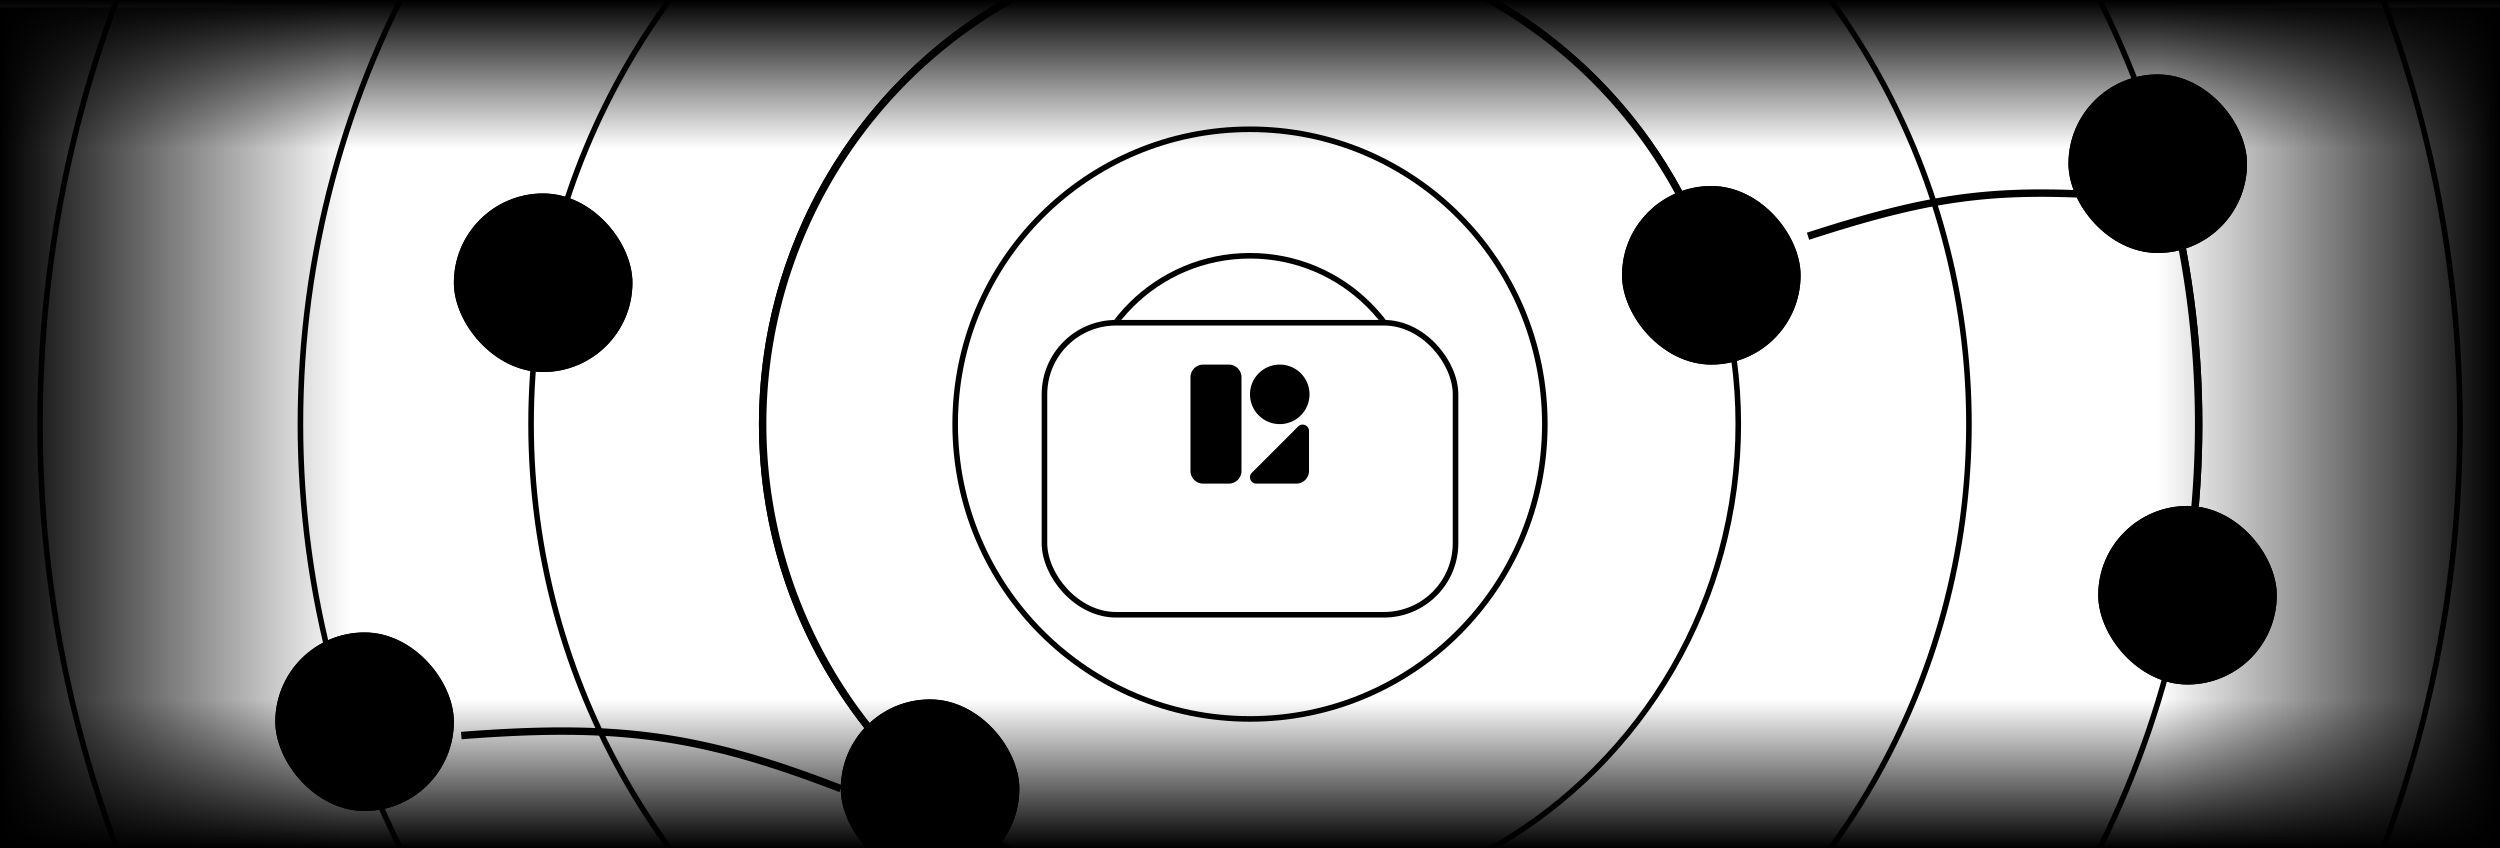
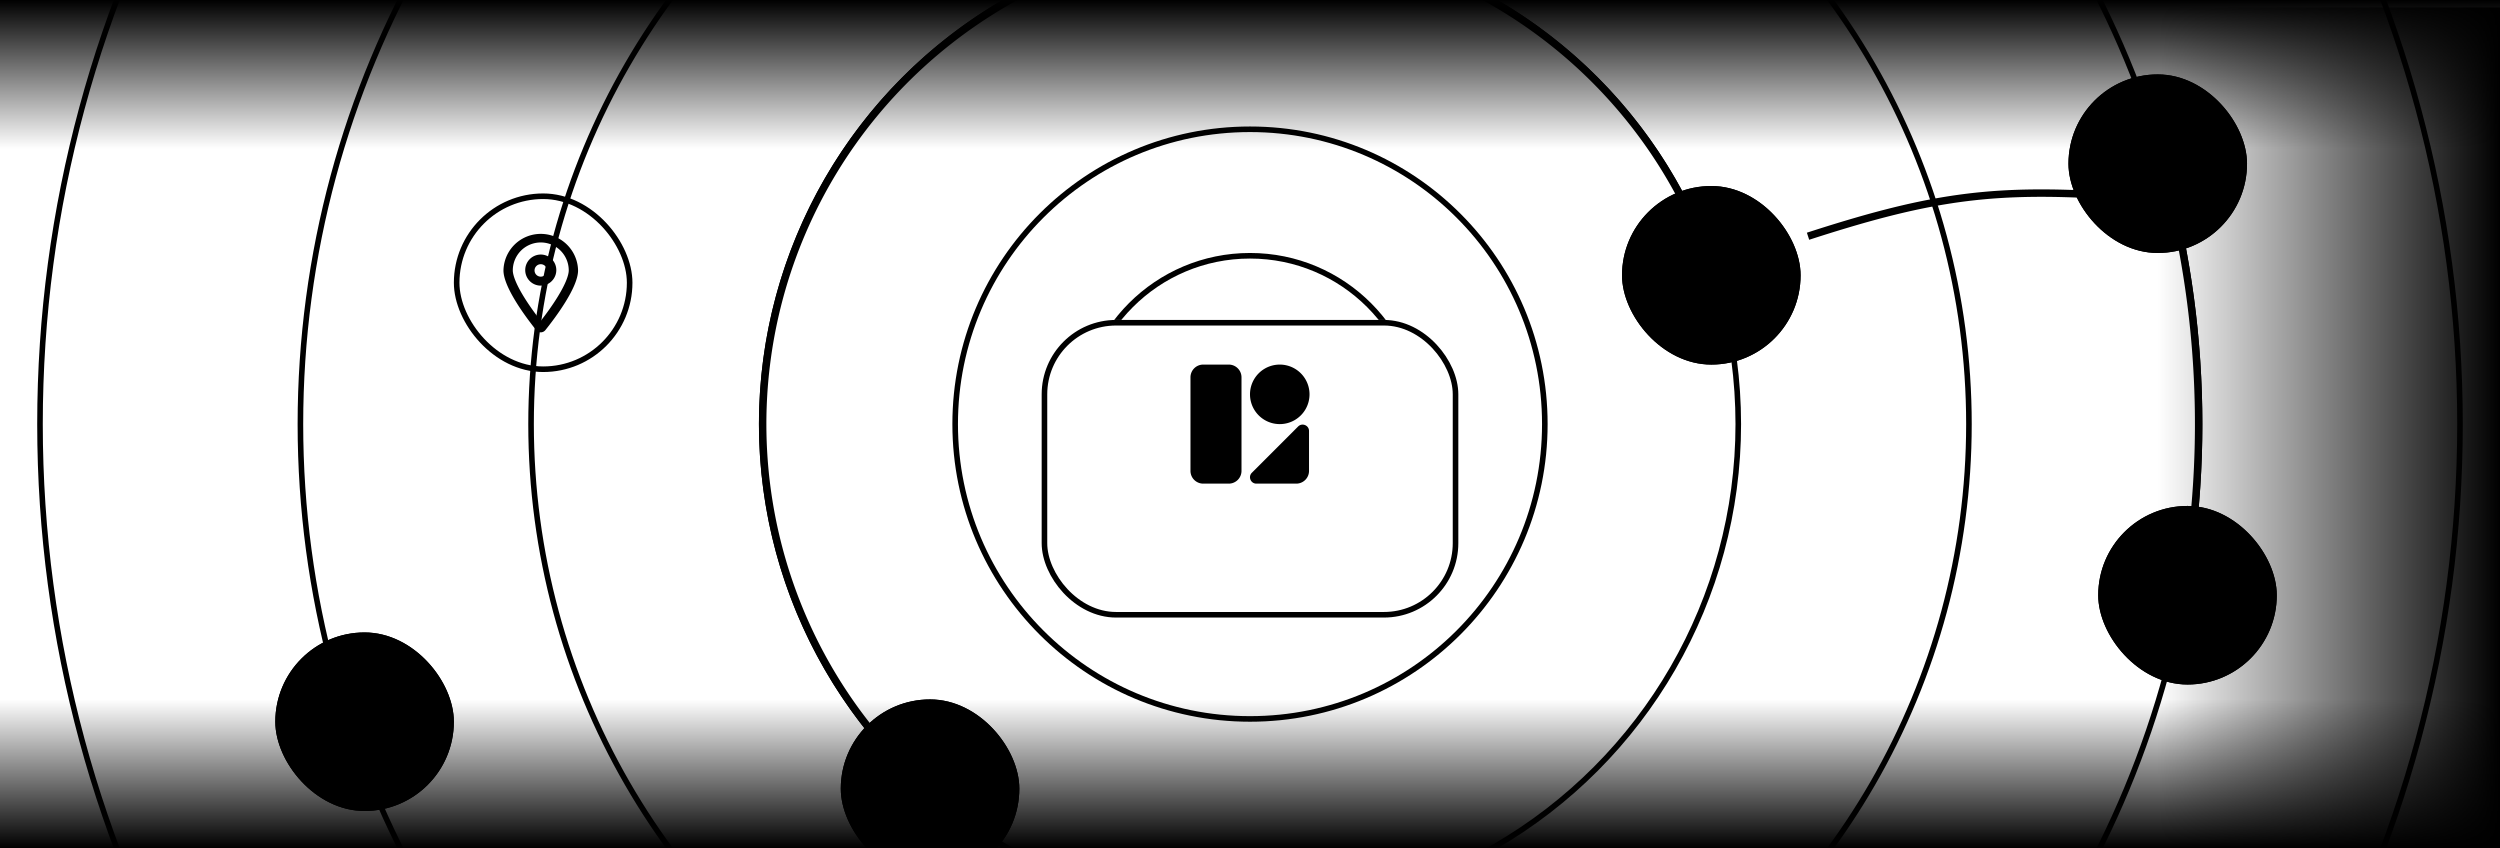
<svg xmlns="http://www.w3.org/2000/svg" width="336" height="114" fill="none">
  <g clip-path="url(#a)">
    <circle cx="168" cy="57" r="22.625" stroke="#D7D7E4" style="stroke:color(display-p3 .843 .843 .894);stroke-opacity:1" stroke-width=".75" />
    <circle cx="168" cy="57" r="39.625" stroke="#D7D7E4" style="stroke:color(display-p3 .843 .843 .894);stroke-opacity:1" stroke-width=".75" />
    <circle cx="168" cy="57" r="65.625" stroke="#D7D7E4" style="stroke:color(display-p3 .843 .843 .894);stroke-opacity:1" stroke-width=".75" />
    <path d="M119.072 100.547a65.505 65.505 0 0 1 12.017-97.656 65.5 65.5 0 0 1 95.308 24.444" stroke="#8A5FE8" style="stroke:color(display-p3 .541 .372 .91);stroke-opacity:1" />
    <circle cx="168" cy="57" r="96.625" stroke="#D7D7E4" style="stroke:color(display-p3 .843 .843 .894);stroke-opacity:1" stroke-width=".75" />
    <circle cx="168" cy="57" r="127.625" stroke="#D7D7E4" style="stroke:color(display-p3 .843 .843 .894);stroke-opacity:1" stroke-width=".75" />
-     <path d="M292.435 29.21a127.484 127.484 0 0 1 2.337 41.392M243 31.75c15.302-4.957 23.585-6.323 37.744-5.626M62 98.858c20.749-1.595 31.944-.25 51 7.142" stroke="#7A48E7" style="stroke:color(display-p3 .478 .282 .906);stroke-opacity:1" />
+     <path d="M292.435 29.21a127.484 127.484 0 0 1 2.337 41.392M243 31.75c15.302-4.957 23.585-6.323 37.744-5.626M62 98.858" stroke="#7A48E7" style="stroke:color(display-p3 .478 .282 .906);stroke-opacity:1" />
    <circle cx="168" cy="57" r="162.625" stroke="#D7D7E4" style="stroke:color(display-p3 .843 .843 .894);stroke-opacity:1" stroke-width=".75" />
    <g filter="url(#b)">
      <rect x="140" y="37" width="56" height="40" rx="10" fill="#fff" style="fill:#fff;fill-opacity:1" />
      <rect x="140.375" y="37.375" width="55.25" height="39.25" rx="9.625" stroke="#D7D7E4" style="stroke:color(display-p3 .843 .843 .894);stroke-opacity:1" stroke-width=".75" />
    </g>
    <g filter="url(#c)">
-       <rect x="61" y="26" width="24" height="24" rx="12" fill="#F2F2F2" style="fill:color(display-p3 .949 .949 .949);fill-opacity:1" />
      <rect x="61.375" y="26.375" width="23.25" height="23.25" rx="11.625" stroke="#D7D7E4" style="stroke:color(display-p3 .843 .843 .894);stroke-opacity:1" stroke-width=".75" />
    </g>
    <path d="M76.44 36.346a3.76 3.76 0 0 0-7.52 0c0 .324.117.826.4 1.494.273.647.662 1.363 1.109 2.086.744 1.206 1.606 2.37 2.25 3.201.648-.83 1.51-1.995 2.251-3.201.447-.723.836-1.439 1.11-2.086.282-.669.4-1.17.4-1.494Zm1.252 0c0 2.282-3.054 6.345-4.394 8.021-.32.4-.916.4-1.237 0-1.34-1.676-4.395-5.739-4.395-8.02a5.014 5.014 0 0 1 10.026 0Zm-4.177 0a.836.836 0 1 0-1.672 0 .836.836 0 0 0 1.672 0Zm-2.924 0a2.089 2.089 0 1 1 4.177 0 2.089 2.089 0 0 1-4.177 0Z" fill="#7A48E7" style="fill:color(display-p3 .478 .282 .906);fill-opacity:1" />
    <g filter="url(#d)">
      <rect x="113" y="94" width="24" height="24" rx="12" fill="#F2F2F2" style="fill:color(display-p3 .949 .949 .949);fill-opacity:1" />
      <rect x="113.375" y="94.375" width="23.25" height="23.25" rx="11.625" stroke="#D7D7E4" style="stroke:color(display-p3 .843 .843 .894);stroke-opacity:1" stroke-width=".75" />
    </g>
    <path d="M118.333 106a6.667 6.667 0 1 1 13.333 0 6.667 6.667 0 0 1-13.333 0Zm6.667 5.833c2.8 0 5.138-1.971 5.703-4.604l-1.192-.297a1.291 1.291 0 0 1-.883-.817l-.44-1.321a1.25 1.25 0 0 1 .721-1.557l.995-.398a5.83 5.83 0 0 0-4.81-2.671l.185.324a1.247 1.247 0 0 1-.136 1.433l-.526.612c-.065.054-.065.19 0 .268l.466.56a.915.915 0 0 1-.992 1.453l-.63-.211a.448.448 0 0 0-.185-.01c-.12.083-.169.229-.109.348l.018.034a.304.304 0 0 0 .128.128l1.192.596a.823.823 0 0 0 .373.065h1.271c.442 0 .867.198 1.179.511l.102.101c.312.313.487.737.487 1.18v.214c0 .599-.32 1.151-.839 1.448l-.302.171a1 1 0 0 0-.476.631l-.115.458a1.238 1.238 0 0 1-1.2.935 1.234 1.234 0 0 1-1.235-1.235v-.591a.315.315 0 0 0-.187-.302 1.17 1.17 0 0 1-.646-1.047v-.39a.97.97 0 0 0-.68-.925l-1.642-.513a2.081 2.081 0 0 1-1.282-1.143l-.077-.172a5.873 5.873 0 0 0-.069.878c0 3.245 2.612 5.856 5.833 5.856Zm-5.416-8.002.491 1.101c.146.331.426.579.769.688l1.641.513a1.8 1.8 0 0 1 1.265 1.719v.39c0 .128.073.245.188.302.395.198.645.605.645 1.047v.591a.401.401 0 0 0 .792.097l.115-.459c.122-.484.437-.901.872-1.151l.302-.171a.838.838 0 0 0 .419-.724v-.214a.831.831 0 0 0-.244-.588l-.102-.102a.832.832 0 0 0-.588-.245h-1.271c-.258 0-.513-.06-.745-.177l-1.195-.596a1.121 1.121 0 0 1-.498-.498l-.018-.036a1.076 1.076 0 0 1 1.302-1.503l.63.211c.034.013.073 0 .094-.054.018-.008.018-.047-.005-.073l-.466-.56a1.037 1.037 0 0 1 .01-1.344l.524-.612a.416.416 0 0 0 .044-.478l-.388-.679a5.84 5.84 0 0 0-4.583 3.605Zm10.723-.255-1.112.435a.428.428 0 0 0-.218.52l.44 1.321a.418.418 0 0 0 .294.271l1.109.278a5.798 5.798 0 0 0-.513-2.825Z" fill="#7A48E7" style="fill:color(display-p3 .478 .282 .906);fill-opacity:1" />
    <g filter="url(#e)">
      <rect x="218" y="25" width="24" height="24" rx="12" fill="#F2F2F2" style="fill:color(display-p3 .949 .949 .949);fill-opacity:1" />
      <rect x="218.375" y="25.375" width="23.25" height="23.25" rx="11.625" stroke="#D7D7E4" style="stroke:color(display-p3 .843 .843 .894);stroke-opacity:1" stroke-width=".75" />
    </g>
    <path d="M231.214 38.25h-2.428c-2.459 0-4.453 2.052-4.453 4.584 0 .46.363.833.81.833h9.714c.447 0 .81-.373.81-.834 0-2.53-1.994-4.583-4.453-4.583Zm-5.641 4.167c.2-1.643 1.563-2.917 3.213-2.917h2.428c1.649 0 3.013 1.275 3.213 2.917h-8.854ZM230 37c1.788 0 3.238-1.492 3.238-3.333 0-1.841-1.45-3.334-3.238-3.334s-3.238 1.493-3.238 3.334S228.212 37 230 37Zm0-5.416c1.116 0 2.024.934 2.024 2.083 0 1.148-.908 2.083-2.024 2.083s-2.024-.935-2.024-2.083c0-1.149.909-2.084 2.024-2.084Z" fill="#7A48E7" style="fill:color(display-p3 .478 .282 .906);fill-opacity:1" />
    <g filter="url(#f)">
      <rect x="282" y="68" width="24" height="24" rx="12" fill="#F2F2F2" style="fill:color(display-p3 .949 .949 .949);fill-opacity:1" />
      <rect x="282.375" y="68.375" width="23.25" height="23.25" rx="11.625" stroke="#D7D7E4" style="stroke:color(display-p3 .843 .843 .894);stroke-opacity:1" stroke-width=".75" />
    </g>
    <path d="M292.071 75h3.858V73.96c0-.346.286-.626.642-.626.357 0 .643.28.643.626V75h1.072c.945 0 1.714.746 1.714 1.667V85c0 .92-.769 1.667-1.714 1.667h-8.572c-.947 0-1.714-.748-1.714-1.667v-8.333c0-.92.767-1.667 1.714-1.667h1.072V73.96c0-.346.286-.626.643-.626.356 0 .642.28.642.626V75Zm-2.785 10c0 .23.191.417.428.417h8.572a.424.424 0 0 0 .428-.417v-6.666h-9.428V85Z" fill="#7A48E7" style="fill:color(display-p3 .478 .282 .906);fill-opacity:1" />
    <g filter="url(#g)">
      <rect x="37" y="85" width="24" height="24" rx="12" fill="#F2F2F2" style="fill:color(display-p3 .949 .949 .949);fill-opacity:1" />
      <rect x="37.375" y="85.375" width="23.25" height="23.25" rx="11.625" stroke="#D7D7E4" style="stroke:color(display-p3 .843 .843 .894);stroke-opacity:1" stroke-width=".75" />
    </g>
    <path d="M54.417 97a5.415 5.415 0 0 1-9.247 3.83 5.415 5.415 0 1 1 7.66-7.66A5.417 5.417 0 0 1 54.417 97Zm-12.084 0a6.666 6.666 0 1 0 13.332 0 6.666 6.666 0 0 0-13.331 0Zm6.042-3.541V97c0 .347.279.625.625.625h2.709a.624.624 0 0 0 .624-.625.623.623 0 0 0-.624-.625h-2.084V93.46a.624.624 0 0 0-.625-.626.623.623 0 0 0-.625.626Z" fill="#7A48E7" style="fill:color(display-p3 .478 .282 .906);fill-opacity:1" />
    <g filter="url(#h)">
      <rect x="278" y="10" width="24" height="24" rx="12" fill="#F2F2F2" style="fill:color(display-p3 .949 .949 .949);fill-opacity:1" />
      <rect x="278.375" y="10.375" width="23.25" height="23.25" rx="11.625" stroke="#D7D7E4" style="stroke:color(display-p3 .843 .843 .894);stroke-opacity:1" stroke-width=".75" />
    </g>
    <path d="M160 50.715c0-.948.767-1.715 1.715-1.715h3.428c.947 0 1.714.767 1.714 1.715v12.57c0 .948-.767 1.715-1.714 1.715h-3.428A1.714 1.714 0 0 1 160 63.285v-12.57ZM172 49a4 4 0 1 1 0 8 4 4 0 0 1 0-8Zm3.933 8.926c0-.763-.924-1.145-1.464-.606l-6.216 6.217c-.54.54-.158 1.463.606 1.463h5.359c.947 0 1.715-.767 1.715-1.715v-5.359Z" fill="url(#i)" />
-     <path fill="url(#j)" d="M0 1h47v113H0z" />
    <path transform="rotate(90 336 0)" fill="url(#k)" d="M336 0h20v336h-20z" />
    <path transform="rotate(-90 0 114)" fill="url(#l)" d="M0 114h20v336H0z" />
    <path transform="rotate(-180 336 114)" fill="url(#m)" d="M336 114h46v113h-46z" />
    <path d="M287.292 18.042c0-.23.186-.417.416-.417h1.25c.23 0 .417.187.417.417v1.25c0 .229-.187.416-.417.416h-1.25a.417.417 0 0 1-.416-.416v-1.25Zm5-.417c.229 0 .416.187.416.417v1.25c0 .229-.187.416-.416.416h-1.25a.418.418 0 0 1-.417-.416v-1.25c0-.23.187-.417.417-.417h1.25Zm-5 3.75c0-.229.186-.416.416-.416h1.25c.23 0 .417.187.417.416v1.25c0 .23-.187.417-.417.417h-1.25a.417.417 0 0 1-.416-.417v-1.25Zm5-.416c.229 0 .416.187.416.416v1.25c0 .23-.187.417-.416.417h-1.25a.418.418 0 0 1-.417-.417v-1.25c0-.229.187-.416.417-.416h1.25ZM285 17c0-.92.746-1.666 1.667-1.666h6.666c.92 0 1.667.746 1.667 1.666v10c0 .92-.747 1.667-1.667 1.667h-6.666A1.667 1.667 0 0 1 285 27V17Zm1.25 0v10c0 .23.186.417.417.417h2.083V25.75a1.25 1.25 0 0 1 2.5 0v1.667h2.083a.418.418 0 0 0 .417-.417V17a.418.418 0 0 0-.417-.416h-6.666a.416.416 0 0 0-.417.416Z" fill="#7A48E7" style="fill:color(display-p3 .478 .282 .906);fill-opacity:1" />
  </g>
  <defs>
    <filter id="b" x="131.75" y="34.75" width="72.5" height="56.5" filterUnits="userSpaceOnUse" color-interpolation-filters="sRGB">
      <feFlood flood-opacity="0" result="BackgroundImageFix" />
      <feColorMatrix in="SourceAlpha" values="0 0 0 0 0 0 0 0 0 0 0 0 0 0 0 0 0 0 127 0" result="hardAlpha" />
      <feMorphology radius="3" in="SourceAlpha" result="effect1_dropShadow_2131_237" />
      <feOffset dy="6" />
      <feGaussianBlur stdDeviation="5.625" />
      <feColorMatrix values="0 0 0 0 0.035 0 0 0 0 0.035 0 0 0 0 0.176 0 0 0 0.13 0" />
      <feBlend in2="BackgroundImageFix" result="effect1_dropShadow_2131_237" />
      <feBlend in="SourceGraphic" in2="effect1_dropShadow_2131_237" result="shape" />
    </filter>
    <filter id="c" x="59" y="24" width="28" height="28" filterUnits="userSpaceOnUse" color-interpolation-filters="sRGB">
      <feFlood flood-opacity="0" result="BackgroundImageFix" />
      <feColorMatrix in="SourceAlpha" values="0 0 0 0 0 0 0 0 0 0 0 0 0 0 0 0 0 0 127 0" result="hardAlpha" />
      <feMorphology radius="2" operator="dilate" in="SourceAlpha" result="effect1_dropShadow_2131_237" />
      <feOffset />
      <feComposite in2="hardAlpha" operator="out" />
      <feColorMatrix values="0 0 0 0 0.949 0 0 0 0 0.949 0 0 0 0 0.949 0 0 0 1 0" />
      <feBlend in2="BackgroundImageFix" result="effect1_dropShadow_2131_237" />
      <feBlend in="SourceGraphic" in2="effect1_dropShadow_2131_237" result="shape" />
    </filter>
    <filter id="d" x="111" y="92" width="28" height="28" filterUnits="userSpaceOnUse" color-interpolation-filters="sRGB">
      <feFlood flood-opacity="0" result="BackgroundImageFix" />
      <feColorMatrix in="SourceAlpha" values="0 0 0 0 0 0 0 0 0 0 0 0 0 0 0 0 0 0 127 0" result="hardAlpha" />
      <feMorphology radius="2" operator="dilate" in="SourceAlpha" result="effect1_dropShadow_2131_237" />
      <feOffset />
      <feComposite in2="hardAlpha" operator="out" />
      <feColorMatrix values="0 0 0 0 0.949 0 0 0 0 0.949 0 0 0 0 0.949 0 0 0 1 0" />
      <feBlend in2="BackgroundImageFix" result="effect1_dropShadow_2131_237" />
      <feBlend in="SourceGraphic" in2="effect1_dropShadow_2131_237" result="shape" />
    </filter>
    <filter id="e" x="216" y="23" width="28" height="28" filterUnits="userSpaceOnUse" color-interpolation-filters="sRGB">
      <feFlood flood-opacity="0" result="BackgroundImageFix" />
      <feColorMatrix in="SourceAlpha" values="0 0 0 0 0 0 0 0 0 0 0 0 0 0 0 0 0 0 127 0" result="hardAlpha" />
      <feMorphology radius="2" operator="dilate" in="SourceAlpha" result="effect1_dropShadow_2131_237" />
      <feOffset />
      <feComposite in2="hardAlpha" operator="out" />
      <feColorMatrix values="0 0 0 0 0.949 0 0 0 0 0.949 0 0 0 0 0.949 0 0 0 1 0" />
      <feBlend in2="BackgroundImageFix" result="effect1_dropShadow_2131_237" />
      <feBlend in="SourceGraphic" in2="effect1_dropShadow_2131_237" result="shape" />
    </filter>
    <filter id="f" x="280" y="66" width="28" height="28" filterUnits="userSpaceOnUse" color-interpolation-filters="sRGB">
      <feFlood flood-opacity="0" result="BackgroundImageFix" />
      <feColorMatrix in="SourceAlpha" values="0 0 0 0 0 0 0 0 0 0 0 0 0 0 0 0 0 0 127 0" result="hardAlpha" />
      <feMorphology radius="2" operator="dilate" in="SourceAlpha" result="effect1_dropShadow_2131_237" />
      <feOffset />
      <feComposite in2="hardAlpha" operator="out" />
      <feColorMatrix values="0 0 0 0 0.949 0 0 0 0 0.949 0 0 0 0 0.949 0 0 0 1 0" />
      <feBlend in2="BackgroundImageFix" result="effect1_dropShadow_2131_237" />
      <feBlend in="SourceGraphic" in2="effect1_dropShadow_2131_237" result="shape" />
    </filter>
    <filter id="g" x="35" y="83" width="28" height="28" filterUnits="userSpaceOnUse" color-interpolation-filters="sRGB">
      <feFlood flood-opacity="0" result="BackgroundImageFix" />
      <feColorMatrix in="SourceAlpha" values="0 0 0 0 0 0 0 0 0 0 0 0 0 0 0 0 0 0 127 0" result="hardAlpha" />
      <feMorphology radius="2" operator="dilate" in="SourceAlpha" result="effect1_dropShadow_2131_237" />
      <feOffset />
      <feComposite in2="hardAlpha" operator="out" />
      <feColorMatrix values="0 0 0 0 0.949 0 0 0 0 0.949 0 0 0 0 0.949 0 0 0 1 0" />
      <feBlend in2="BackgroundImageFix" result="effect1_dropShadow_2131_237" />
      <feBlend in="SourceGraphic" in2="effect1_dropShadow_2131_237" result="shape" />
    </filter>
    <filter id="h" x="276" y="8" width="28" height="28" filterUnits="userSpaceOnUse" color-interpolation-filters="sRGB">
      <feFlood flood-opacity="0" result="BackgroundImageFix" />
      <feColorMatrix in="SourceAlpha" values="0 0 0 0 0 0 0 0 0 0 0 0 0 0 0 0 0 0 127 0" result="hardAlpha" />
      <feMorphology radius="2" operator="dilate" in="SourceAlpha" result="effect1_dropShadow_2131_237" />
      <feOffset />
      <feComposite in2="hardAlpha" operator="out" />
      <feColorMatrix values="0 0 0 0 0.949 0 0 0 0 0.949 0 0 0 0 0.949 0 0 0 1 0" />
      <feBlend in2="BackgroundImageFix" result="effect1_dropShadow_2131_237" />
      <feBlend in="SourceGraphic" in2="effect1_dropShadow_2131_237" result="shape" />
    </filter>
    <linearGradient id="j" x1="0" y1="58" x2="47" y2="58" gradientUnits="userSpaceOnUse">
      <stop stop-color="#F2F2F2" style="stop-color:color(display-p3 .949 .949 .949);stop-opacity:1" />
      <stop offset="1" stop-color="#F2F2F2" stop-opacity="0" style="stop-color:none;stop-opacity:0" />
    </linearGradient>
    <linearGradient id="k" x1="336" y1="169.487" x2="356" y2="169.487" gradientUnits="userSpaceOnUse">
      <stop stop-color="#F2F2F2" style="stop-color:color(display-p3 .949 .949 .949);stop-opacity:1" />
      <stop offset="1" stop-color="#F2F2F2" stop-opacity="0" style="stop-color:none;stop-opacity:0" />
    </linearGradient>
    <linearGradient id="l" x1="0" y1="283.487" x2="20" y2="283.487" gradientUnits="userSpaceOnUse">
      <stop stop-color="#F2F2F2" style="stop-color:color(display-p3 .949 .949 .949);stop-opacity:1" />
      <stop offset="1" stop-color="#F2F2F2" stop-opacity="0" style="stop-color:none;stop-opacity:0" />
    </linearGradient>
    <linearGradient id="m" x1="336" y1="171" x2="382" y2="171" gradientUnits="userSpaceOnUse">
      <stop stop-color="#F2F2F2" style="stop-color:color(display-p3 .949 .949 .949);stop-opacity:1" />
      <stop offset="1" stop-color="#F2F2F2" stop-opacity="0" style="stop-color:none;stop-opacity:0" />
    </linearGradient>
    <radialGradient id="i" cx="0" cy="0" r="1" gradientTransform="matrix(-8.533 16 -17.792 -9.489 171.911 49)" gradientUnits="userSpaceOnUse">
      <stop stop-color="#FFCE48" style="stop-color:color(display-p3 1 .808 .282);stop-opacity:1" />
      <stop offset="1" stop-color="#A56BF8" style="stop-color:color(display-p3 .647 .42 .973);stop-opacity:1" />
    </radialGradient>
    <clipPath id="a">
      <path fill="#fff" style="fill:#fff;fill-opacity:1" d="M0 0h336v114H0z" />
    </clipPath>
  </defs>
</svg>